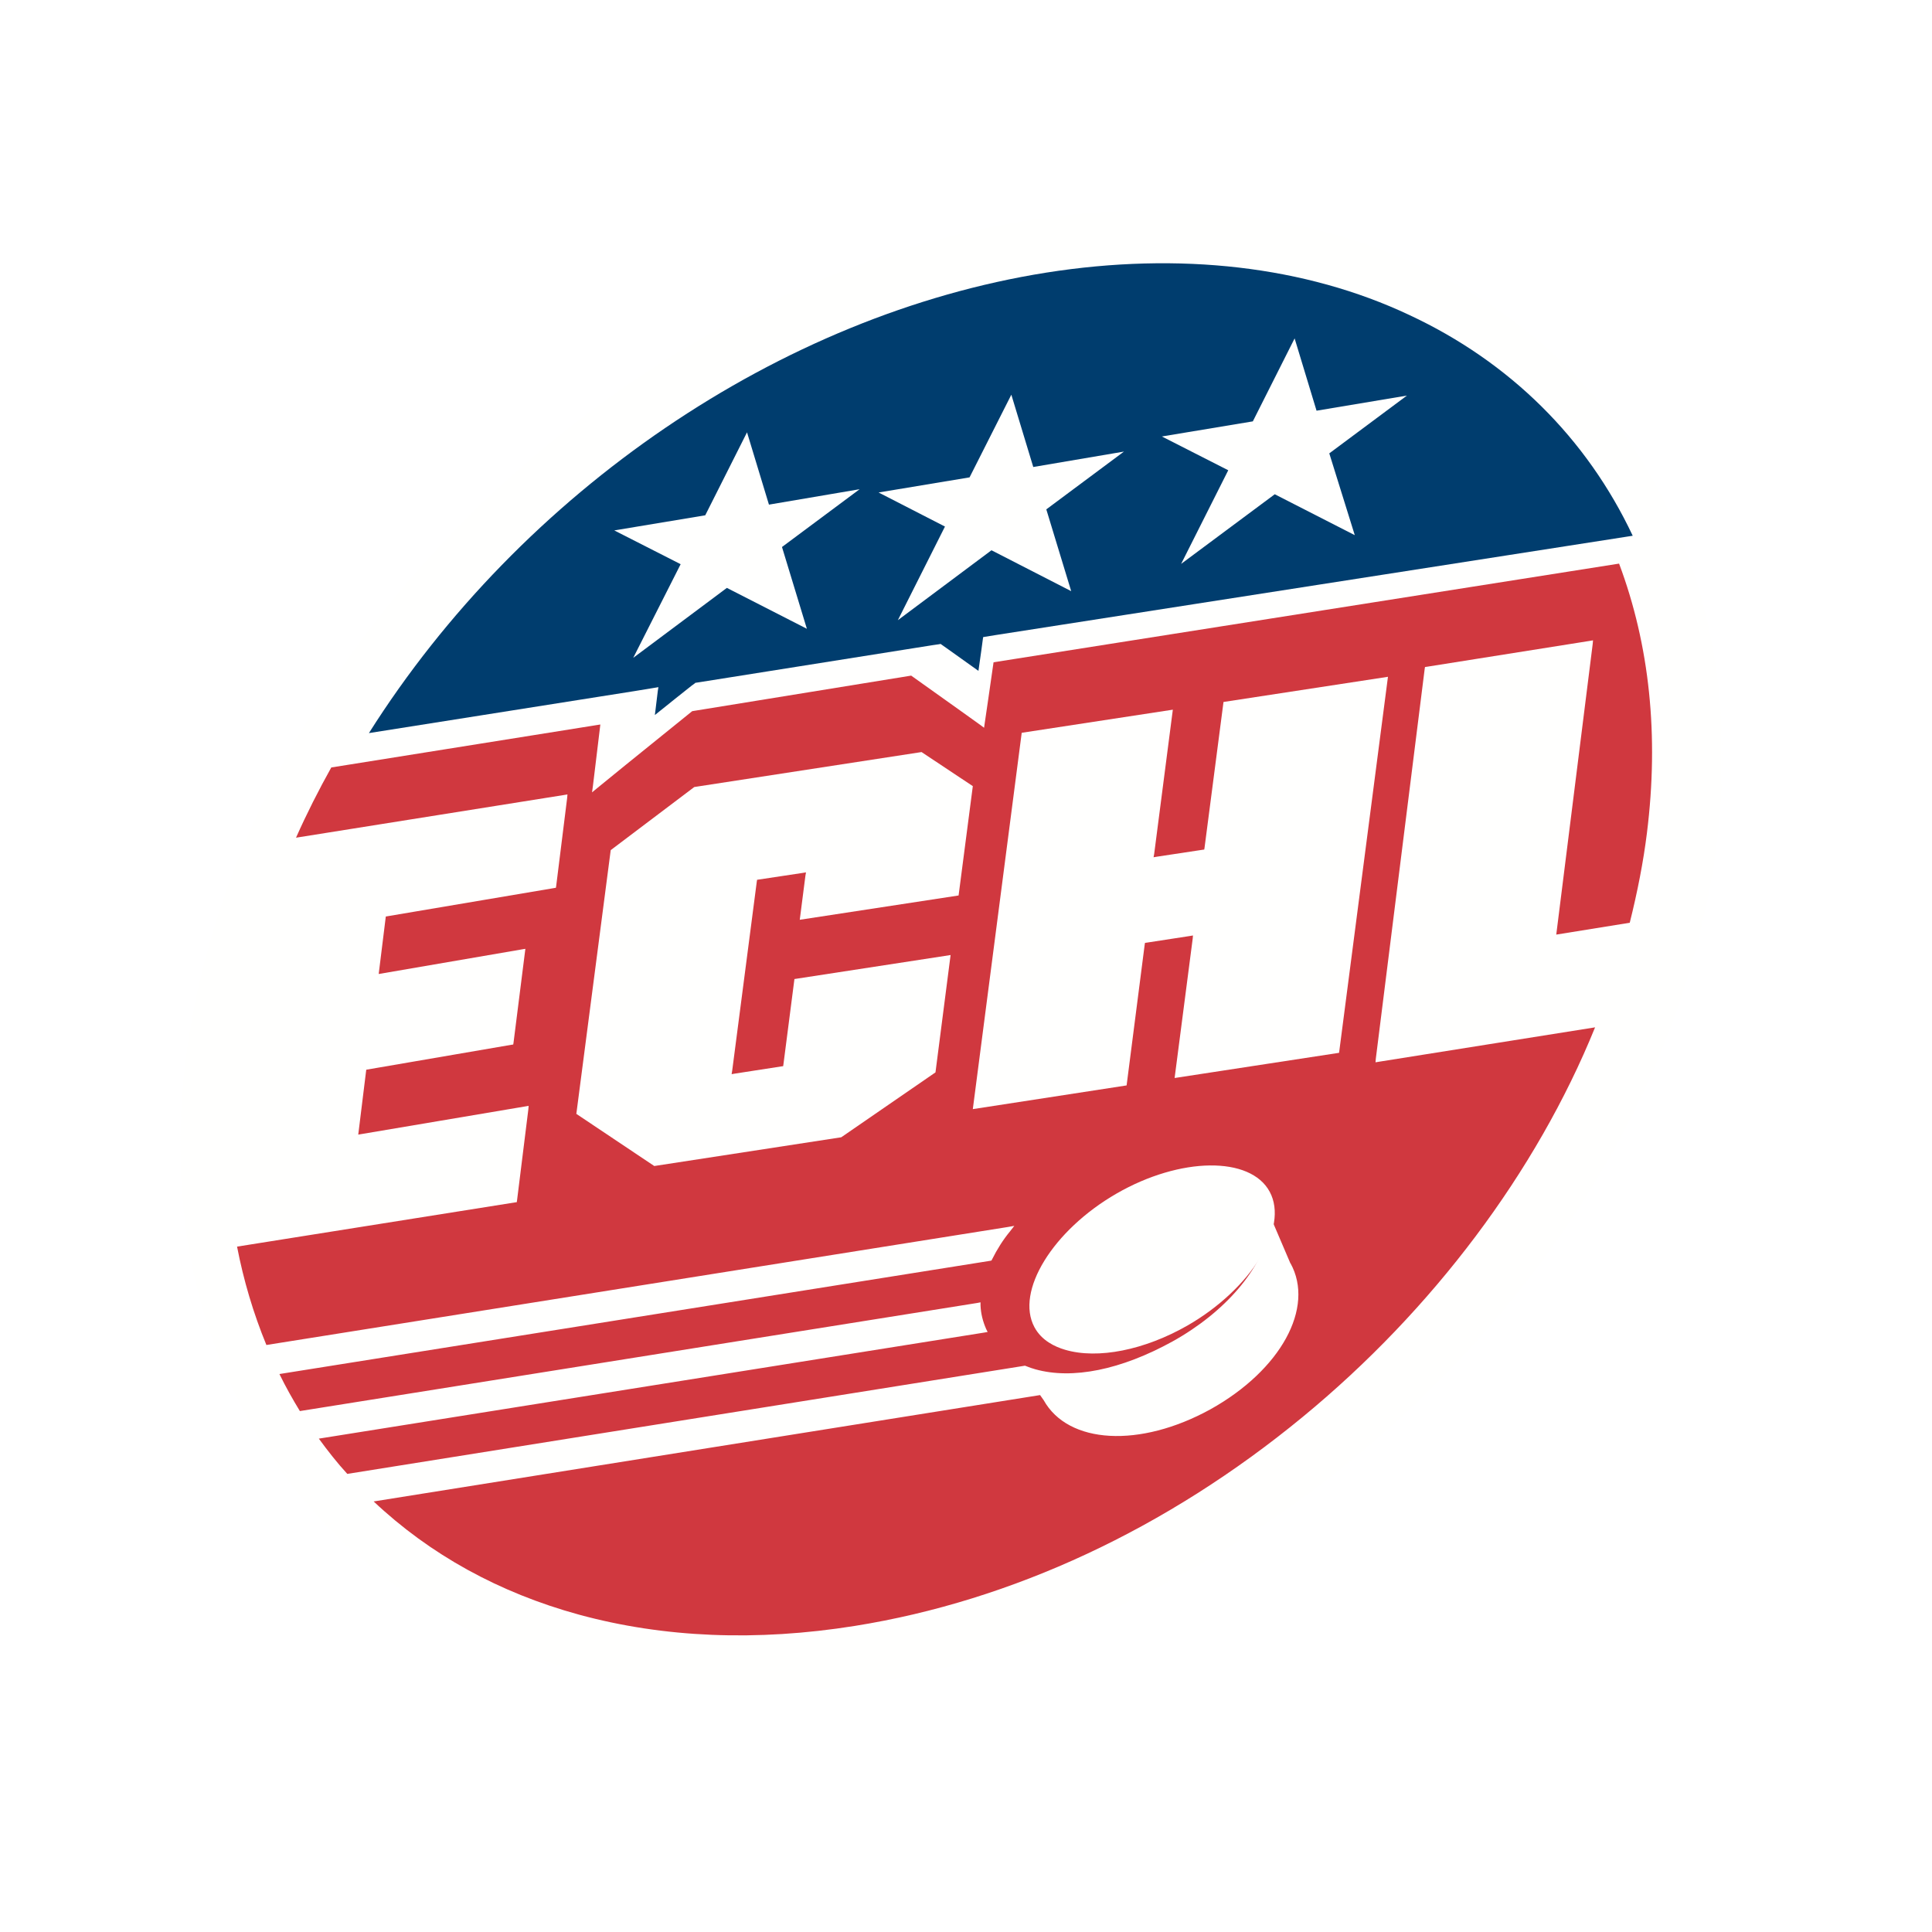
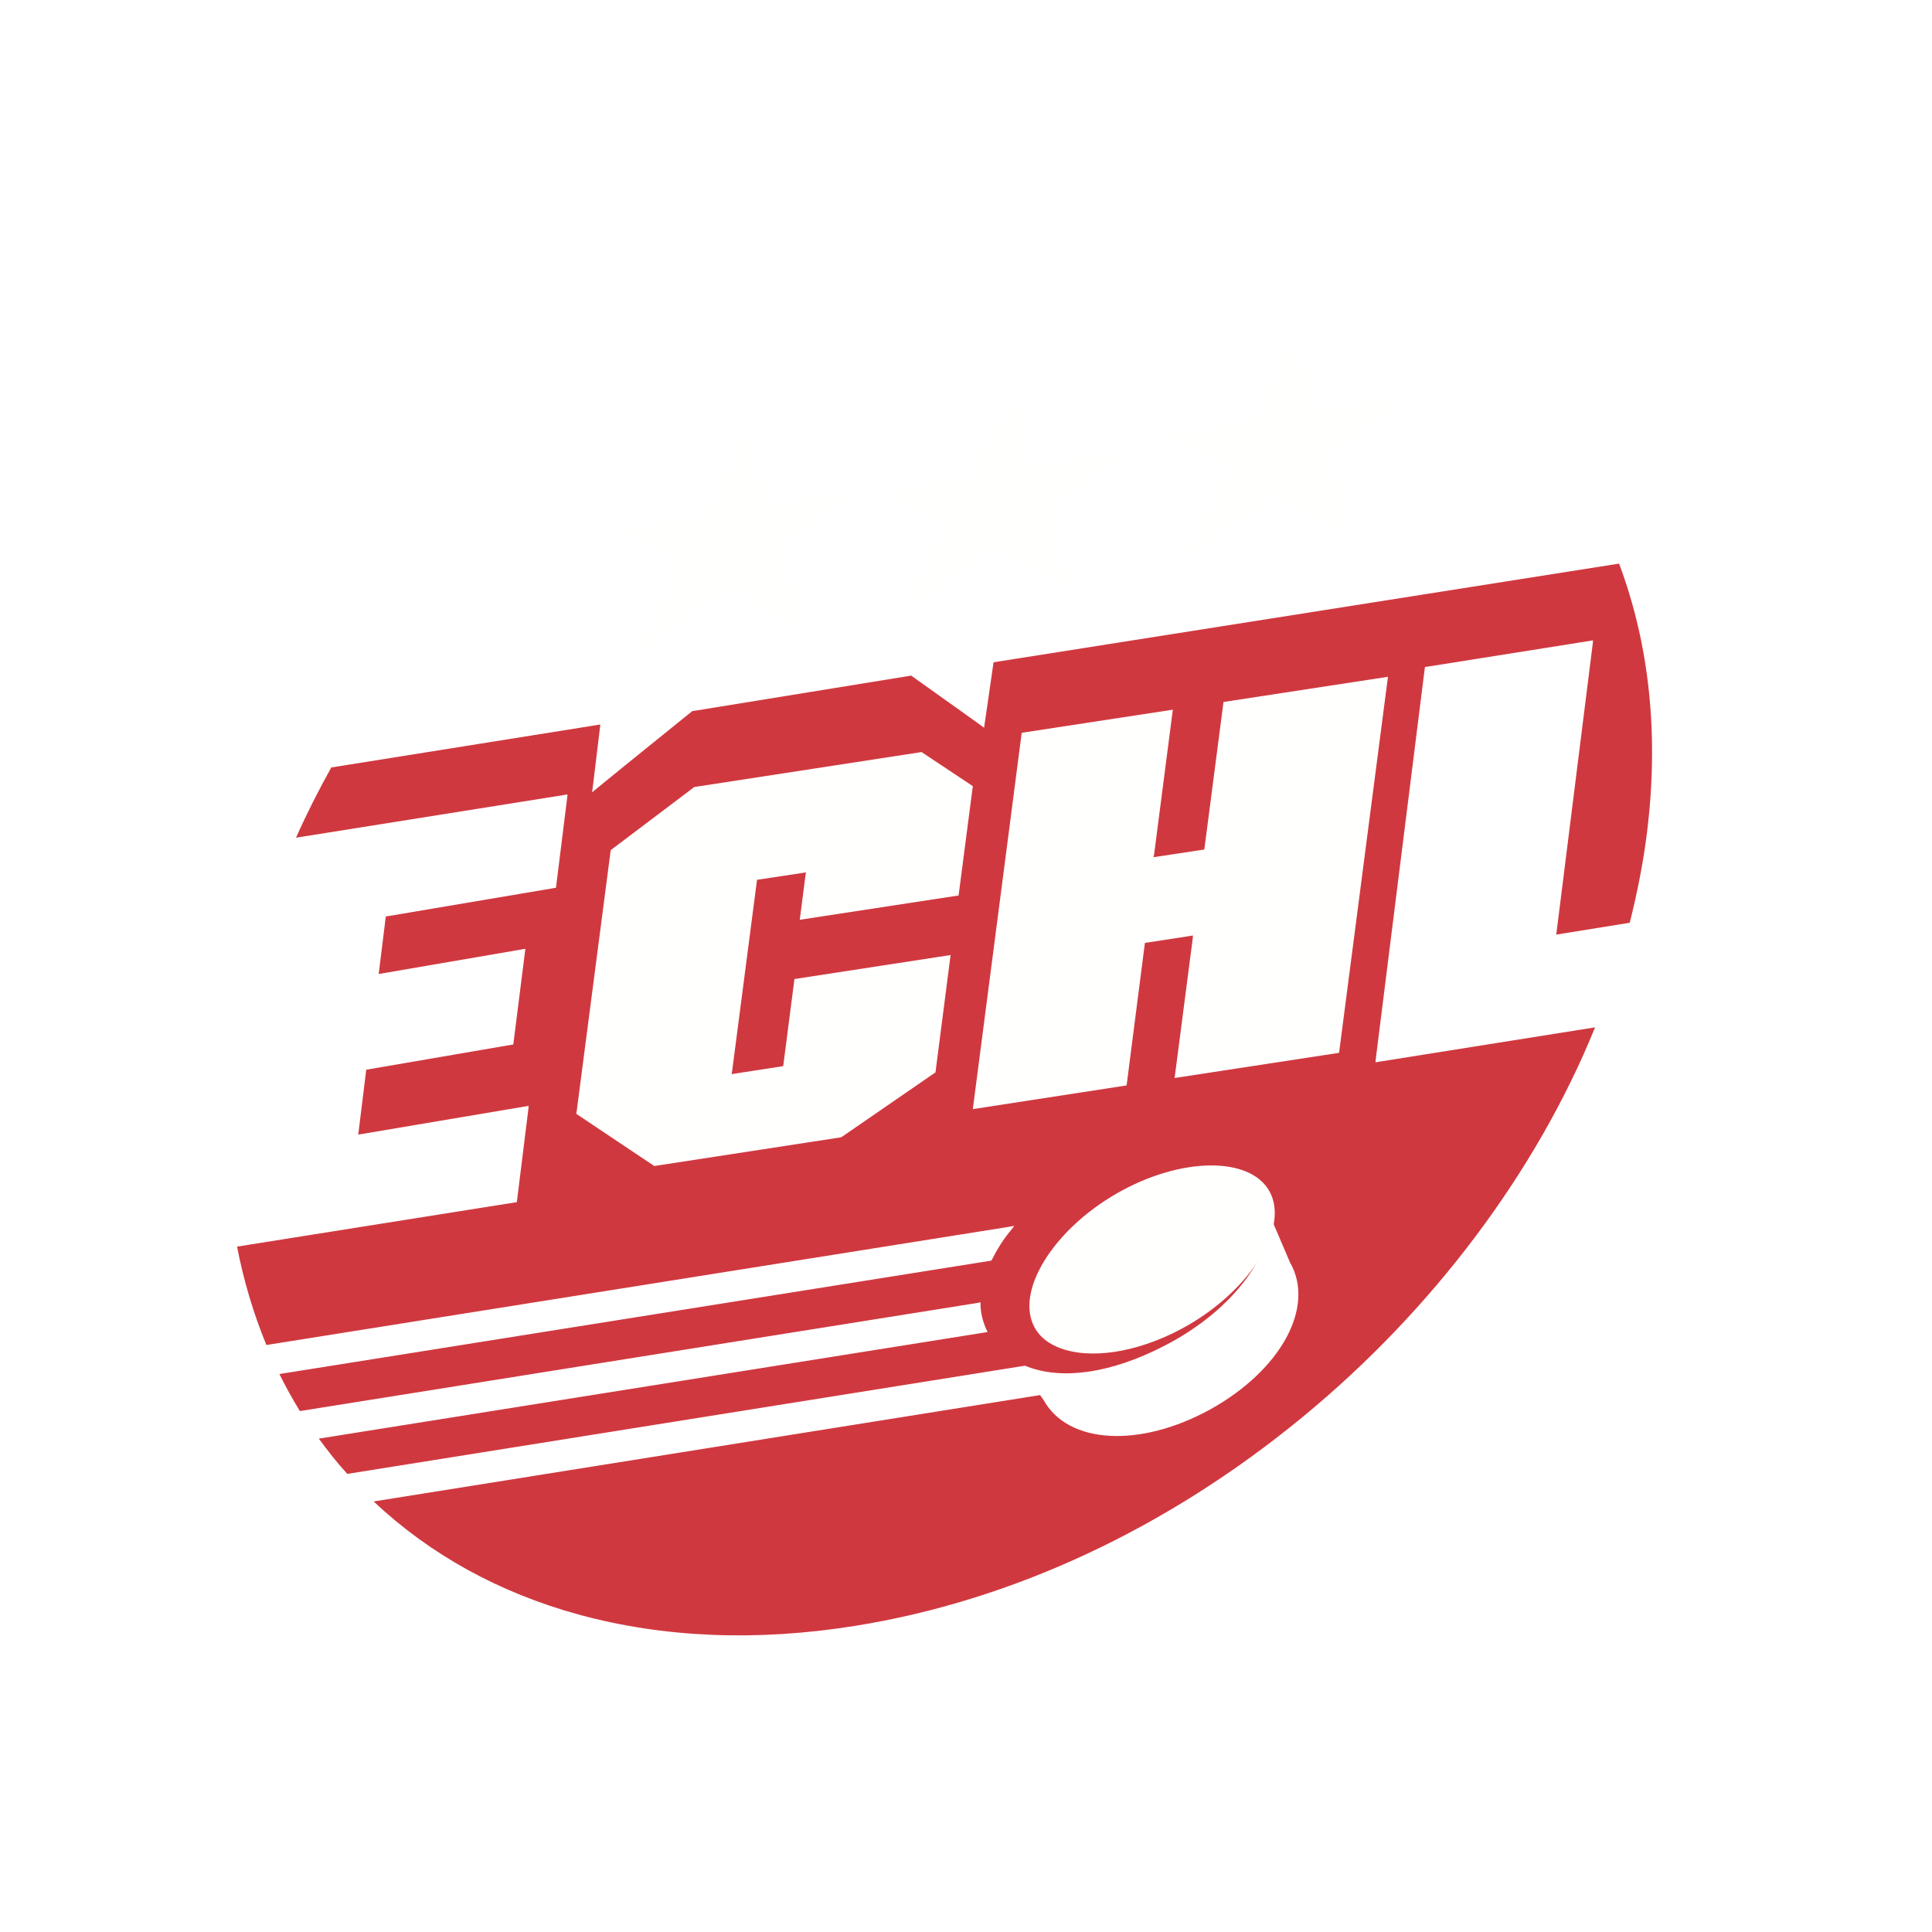
<svg xmlns="http://www.w3.org/2000/svg" version="1.1" id="layer" x="0px" y="0px" viewBox="0 0 652 652" style="enable-background:new 0 0 652 652;" xml:space="preserve">
  <style type="text/css">
	.st0{filter:url(#Adobe_OpacityMaskFilter);}
	.st1{fill:#FFFFFF;}
	.st2{mask:url(#b_1_);fill:#FFFFFE;}
	.st3{fill:#003D6E;}
	.st4{fill:#D0383F;}
	.st5{fill:#FFFFFE;}
</style>
  <g>
    <g transform="translate(.5)">
      <defs>
        <filter id="Adobe_OpacityMaskFilter" filterUnits="userSpaceOnUse" x="60.3" y="71" width="520.4" height="500">
          <feColorMatrix type="matrix" values="1 0 0 0 0  0 1 0 0 0  0 0 1 0 0  0 0 0 1 0" />
        </filter>
      </defs>
      <mask maskUnits="userSpaceOnUse" x="60.3" y="71" width="520.4" height="500" id="b_1_">
        <g class="st0">
-           <path id="a_1_" class="st1" d="M60.5,71h520.3v499.8H60.5V71z" />
-         </g>
+           </g>
      </mask>
      <path class="st2" d="M544.7,142.6C509.9,96.4,454.3,71,388.3,71C252.5,71,110.1,181,70.8,316.3c-20.1,69.3-11,134.2,25.7,183    c34.8,46.2,90.3,71.7,156.3,71.7c135.8,0,278.2-110.1,317.5-245.4C590.4,256.3,581.3,191.4,544.7,142.6" />
    </g>
-     <path class="st3" d="M234.5,230.6l0.2-0.2l0.2,0l1.3-0.2l78.7-12.5l2.1-0.3l0.4-0.1l0.3,0.2l1.7,1.2l10.8,7.7l1-7.1l0.5-3.7   l0.1-0.6l0.6-0.1l3.7-0.6l214.9-33.5c-15.5-32.9-41.5-58.7-75.4-74.5C440.6,89.8,398.1,84.9,353.1,92   c-89.6,14.2-177,73.7-228.6,155.4l89.8-14.2l6.7-1.1l1.2-0.2l-0.2,1.2l-0.8,6.6l-0.2,1.6c3.7-3,12.4-9.9,12.4-9.9L234.5,230.6" />
    <path class="st4" d="M99.9,282.7l90.4-14.4l1.2-0.2l-0.1,1.2l-3.7,29.7l-0.1,0.6l-0.6,0.1l-56.8,9.6l-2.4,19.4l48.3-8.3l1.2-0.2   l-4,31.7l-0.1,0.6l-0.7,0.1l-48.9,8.4l-2.7,21.9l56.3-9.5l1.2-0.2l-0.1,1.2l-3.8,30.6l-0.1,0.7l-0.7,0.1l-93.7,14.9   c2.2,11.4,5.5,22.5,9.9,33.2L340,414.1l2.3-0.4l-1.4,1.8c-2.4,2.9-4.4,6.1-6.1,9.5l-0.2,0.4l-0.5,0.1L94.3,463.7   c2.1,4.3,4.4,8.4,6.9,12.5l228.7-36.5l1-0.2l0,1c0.1,2.8,0.8,5.5,1.9,8l0.5,1l-1.1,0.2l-224.6,35.8c3,4.1,6.2,8.2,9.6,11.9   l228.6-36.5l0.2,0l0.2,0.1c1.2,0.5,2.2,0.8,3.2,1.1c12.5,3.5,28.9,0.2,46.3-9.4c17.8-9.9,30.4-24.6,32.8-38.5l0.5-3l1.2,2.8   l5.3,12.4l0-0.1c8.3,15-3.3,36.1-27,49.3c-23.8,13.1-48,11.8-56.3-3.1l-1.2-1.7l-224.9,35.9c19,17.9,42.3,30.8,69.3,38.2   c28.6,7.8,59.9,9.1,93.1,3.8c53.1-8.5,105.3-32.8,151.1-70.5c43.9-36.1,78.9-82.7,98.7-131.5l-72.9,11.6l-1.2,0.2l0.1-1.2   l16.5-131.6l0.1-0.6l0.7-0.1l54.8-8.7l1.2-0.2l-0.1,1.2l-12.3,98.1l24.8-4c2.6-10.4,4.6-20.6,5.8-30.3c4.1-32.9,0.9-63.4-9.4-90.9   l-211.1,33.3l-1.8,12.5l-1.2,8.2l-0.2,1.4l-1.2-0.9l-6.7-4.8l-16.7-11.9L233.6,240l-22.4,18.1l-9.7,7.9l-1.7,1.4l0.3-2.2l1.5-12.4   l1-8.3L111.8,259C107.5,266.7,103.5,274.6,99.9,282.7" />
    <path class="st5" d="M349.1,447.9c2.4,4.5,6.9,6.6,10.3,7.6c11.1,3.3,26.9,0.1,41.4-8.2c21.5-12.4,34.2-33,27.7-45.1   c-6.5-12.1-30.2-11.8-51.7,0.6C355.3,415.2,342.6,435.8,349.1,447.9 M328.3,265.3L311,253.8l-76.7,11.8l-28.2,21.3l-11.6,89   l26.3,17.6l63.1-9.7l31.8-21.9l5.1-39.6l-52.7,8.1l-3.7,28.7l-0.1,0.7l-0.7,0.1l-15.5,2.4l-1.2,0.2l0.2-1.2l8.3-63.8l0.1-0.6   l0.7-0.1l14.6-2.2l1.2-0.2l-0.2,1.2l-1.9,14.8l53.6-8.2L328.3,265.3 M328.3,374.3l51.9-8l6.1-47.5l0.1-0.6l0.7-0.1l14.3-2.2   l1.2-0.2l-0.1,1.1l-6.1,47l55.5-8.5l16.5-126.9l-55.5,8.5l-6.4,49.2l-0.1,0.6l-0.7,0.1l-15.2,2.3l-1.2,0.2l0.2-1.1l6.3-48.7   l-51,7.8L328.3,374.3 M259.5,170.3l-7.4-24.4l-14.1,28l-30.7,5.1l22.4,11.4L213.7,222l31.6-23.6l27,13.8l-8.4-27.6l26.2-19.5   L259.5,170.3 M448.6,153l26.2-19.5l-30.5,5.1l-7.4-24.4l-14.1,28l-30.7,5.1l22.4,11.4l-15.9,31.6l31.6-23.5l27,13.8L448.6,153    M348.7,157.6l-7.4-24.4l-14.1,27.9l-30.7,5.1l22.4,11.5l-15.9,31.6l31.6-23.6l26.9,13.8l-8.4-27.6l26.2-19.5L348.7,157.6" />
  </g>
</svg>